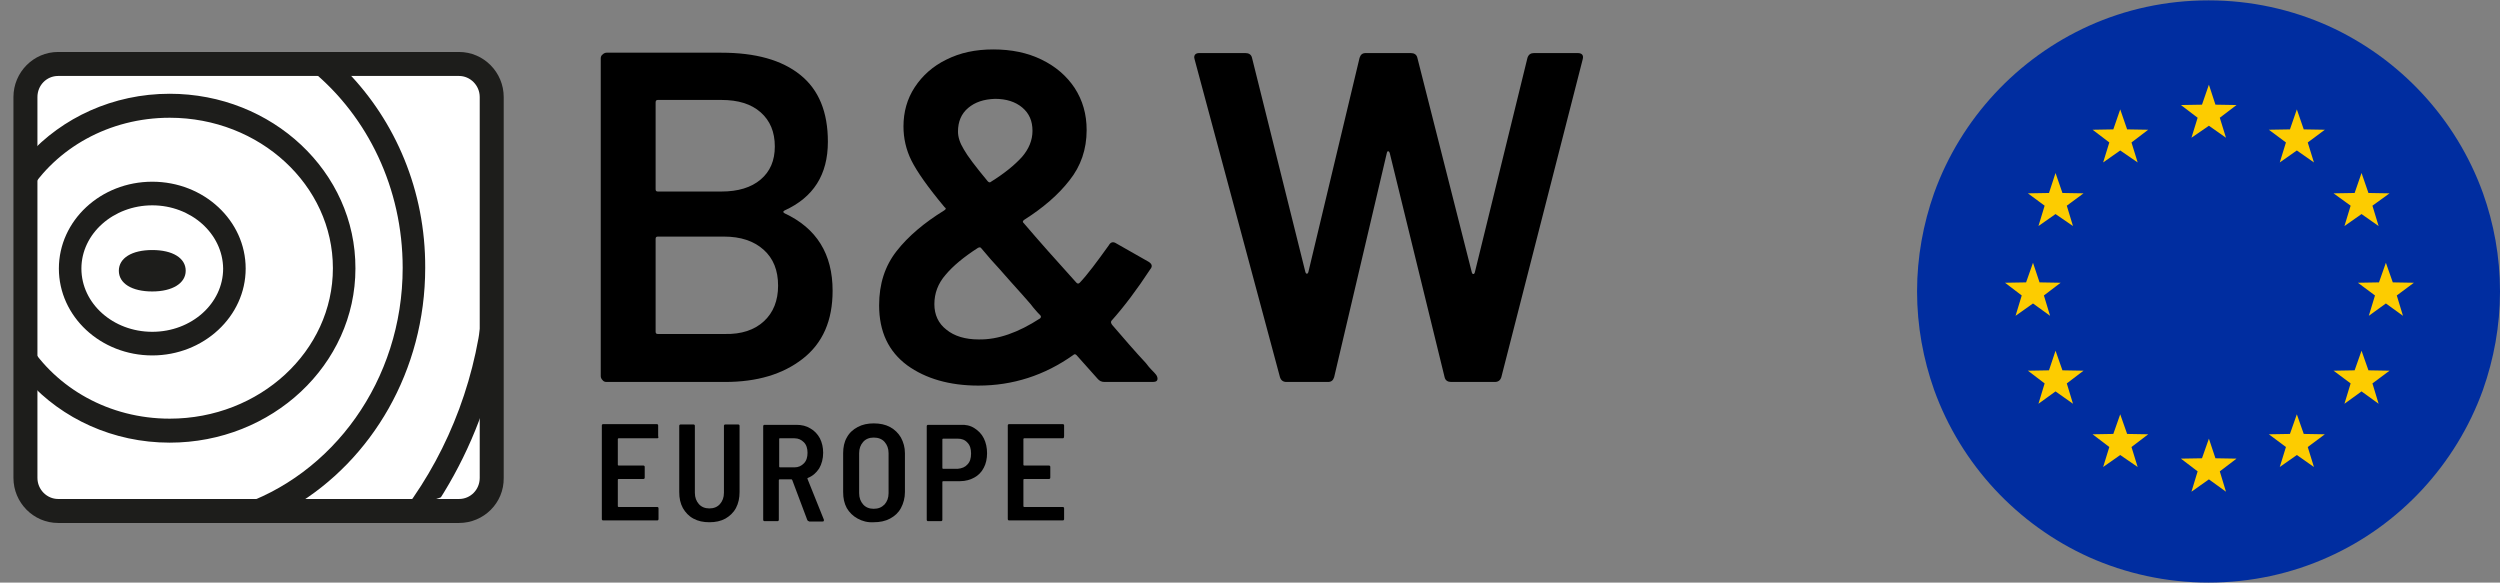
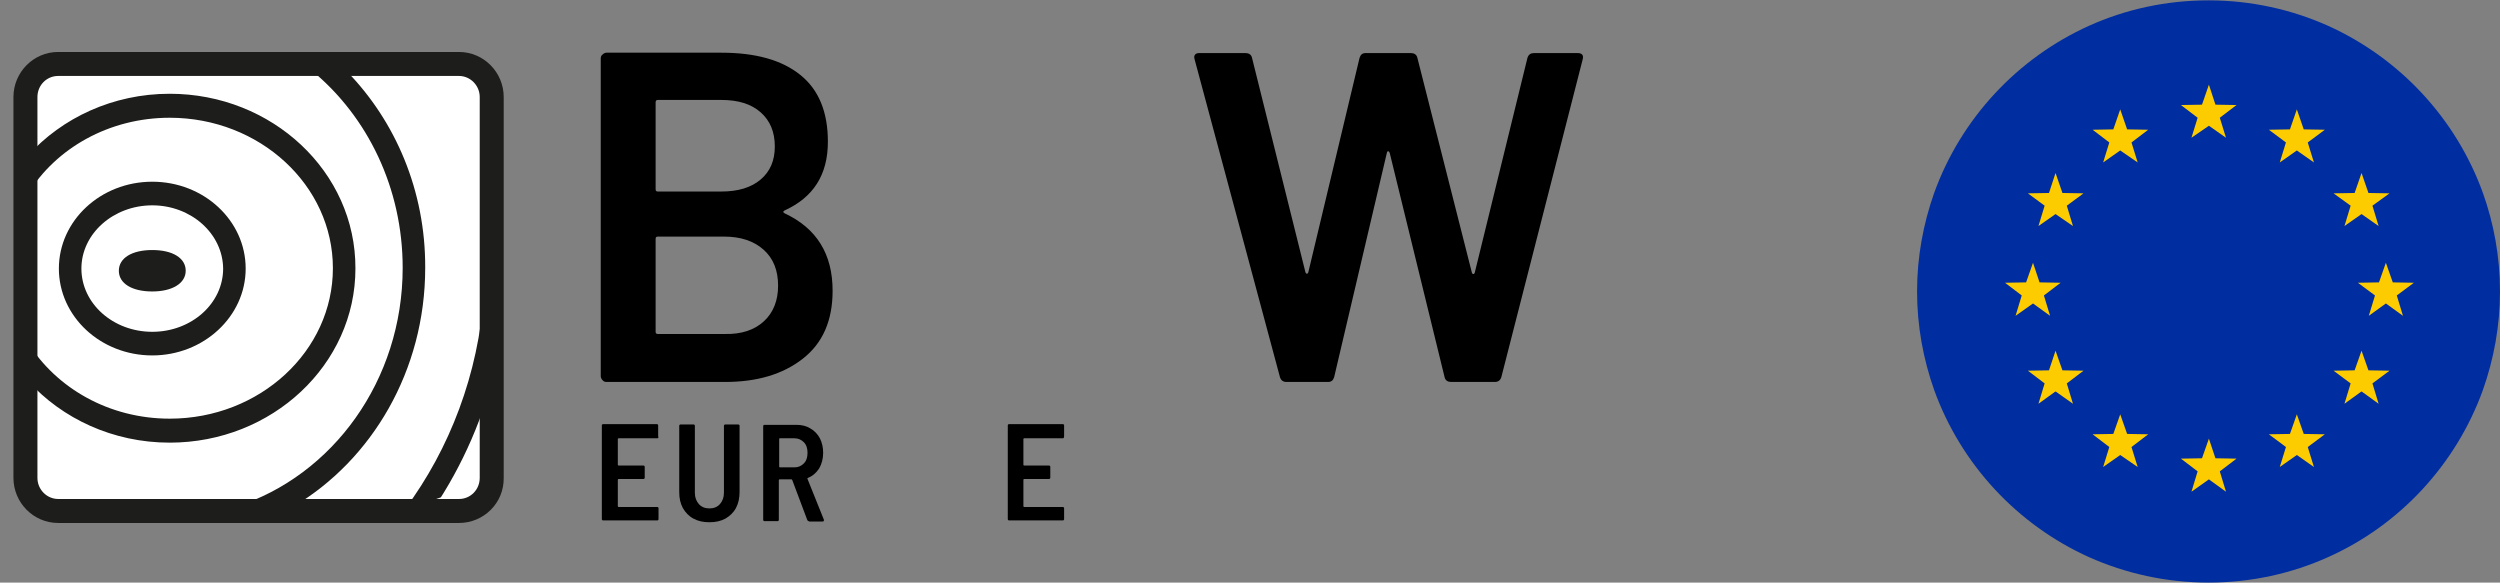
<svg xmlns="http://www.w3.org/2000/svg" xmlns:xlink="http://www.w3.org/1999/xlink" version="1.1" id="Warstwa_1" x="0px" y="0px" viewBox="0 0 687.9 160.3" style="enable-background:new 0 0 687.9 160.3;" xml:space="preserve">
  <rect x="0" y="0" width="687.9" height="160.3" fill="#808080" stroke="none" />
  <style type="text/css">
	.st0{fill:#002DA0;}
	.st1{fill:#FDCC00;}
	.st2{fill-rule:evenodd;clip-rule:evenodd;fill:#FFFFFF;}
	.st3{fill:#1D1D1B;}
	.st4{clip-path:url(#SVGID_00000067948582020555479270000005974891240524057766_);}
</style>
  <g>
    <path class="st0" d="M687.9,80.2c0,9.5-1.7,18.6-4.7,27.1c-7.4,20.5-22.9,37.2-42.6,46c-10,4.5-21.1,7-32.9,7   c-11.7,0-22.8-2.5-32.9-7c-19.7-8.9-35.2-25.5-42.6-46c-3-8.5-4.7-17.6-4.7-27.1s1.7-18.6,4.7-27.1c7.4-20.5,22.9-37.1,42.6-46   c10-4.5,21.1-7,32.9-7c11.7,0,22.8,2.5,32.9,7c19.7,8.9,35.2,25.5,42.6,46C686.2,61.5,687.9,70.6,687.9,80.2z" />
    <polygon class="st1" points="607.8,23.3 609.6,28.8 615.4,28.9 610.8,32.4 612.5,37.9 607.8,34.6 603,37.9 604.7,32.4 600.1,28.9    605.9,28.8  " />
    <polygon class="st1" points="559.4,72.3 561.2,77.7 567,77.8 562.4,81.3 564.1,86.9 559.4,83.5 554.6,86.9 556.3,81.3 551.7,77.8    557.5,77.7  " />
    <polygon class="st1" points="565.6,47.6 567.5,53.1 573.3,53.2 568.7,56.6 570.4,62.2 565.6,58.9 560.9,62.2 562.6,56.6 558,53.2    563.8,53.1  " />
    <polygon class="st1" points="583.4,30.1 585.3,35.6 591.1,35.7 586.5,39.2 588.2,44.7 583.4,41.4 578.7,44.7 580.4,39.2    575.8,35.7 581.5,35.6  " />
    <polygon class="st1" points="649.8,47.6 647.9,53.1 642.1,53.2 646.8,56.6 645.1,62.2 649.8,58.9 654.5,62.2 652.8,56.6    657.5,53.2 651.7,53.1  " />
    <polygon class="st1" points="565.6,96.5 567.5,101.9 573.3,102 568.7,105.5 570.4,111.1 565.6,107.7 560.9,111.1 562.6,105.5    558,102 563.8,101.9  " />
    <polygon class="st1" points="649.8,96.5 647.9,101.9 642.1,102 646.8,105.5 645.1,111.1 649.8,107.7 654.5,111.1 652.8,105.5    657.5,102 651.7,101.9  " />
    <polygon class="st1" points="632,30.1 630.1,35.6 624.3,35.7 629,39.2 627.3,44.7 632,41.4 636.7,44.7 635,39.2 639.7,35.7    633.9,35.6  " />
    <polygon class="st1" points="583.4,114 585.3,119.4 591.1,119.5 586.5,123 588.2,128.5 583.4,125.2 578.7,128.5 580.4,123    575.8,119.5 581.5,119.4  " />
    <polygon class="st1" points="632,114 630.1,119.4 624.3,119.5 629,123 627.3,128.5 632,125.2 636.7,128.5 635,123 639.7,119.5    633.9,119.4  " />
    <polygon class="st1" points="656.5,72.3 658.4,77.7 664.2,77.8 659.5,81.3 661.2,86.9 656.5,83.5 651.8,86.9 653.5,81.3    648.8,77.8 654.6,77.7  " />
    <polygon class="st1" points="607.8,120.7 609.6,126.1 615.4,126.2 610.8,129.7 612.5,135.3 607.8,131.9 603,135.3 604.7,129.7    600.1,126.2 605.9,126.1  " />
  </g>
  <g>
    <g>
      <path class="st2" d="M121.7,140.6h-101c-7.6,0-13.7-6.1-13.7-13.7V31.3c0-7.6,6.1-13.7,13.7-13.7h101c7.6,0,13.7,6.1,13.7,13.7    v95.6C135.4,134.5,129.2,140.6,121.7,140.6z" />
      <path class="st3" d="M126.3,143.9H16c-6.8,0-12.3-5.6-12.3-12.4V26.7c0-6.8,5.5-12.4,12.3-12.4h110.3c6.8,0,12.3,5.6,12.3,12.4    v104.8C138.7,138.4,133.1,143.9,126.3,143.9z M16,20.9c-3.2,0-5.7,2.6-5.7,5.8v104.8c0,3.2,2.6,5.8,5.7,5.8h110.3    c3.2,0,5.7-2.6,5.7-5.8V26.7c0-3.2-2.6-5.8-5.7-5.8H16z" />
    </g>
    <g>
      <defs>
        <path id="SVGID_1_" d="M113.7,138.3H29.3c-11.2,0-20.4-9.1-20.4-20.4V39.2C9,28,18.1,18.9,29.3,18.9h84.4     c11.2,0,20.4,9.1,20.4,20.4v78.7C134.1,129.2,125,138.3,113.7,138.3z" />
      </defs>
      <clipPath id="SVGID_00000174573080145227884660000014372343911459549313_">
        <use xlink:href="#SVGID_1_" style="overflow:visible;" />
      </clipPath>
      <g style="clip-path:url(#SVGID_00000174573080145227884660000014372343911459549313_);">
        <path class="st3" d="M41.9,97.8c-14.2,0-25.7-10.7-25.7-23.9c0-13.2,11.5-23.9,25.7-23.9s25.7,10.7,25.7,23.9     C67.6,87.1,56,97.8,41.9,97.8z M41.9,56.5c-10.7,0-19.5,7.8-19.5,17.4c0,9.6,8.7,17.4,19.5,17.4s19.5-7.8,19.5-17.4     C61.3,64.3,52.6,56.5,41.9,56.5z" />
        <path class="st3" d="M46.7,25.8c-15.6,0-29.6,6.6-39,17v10.5c7.7-12.5,22.3-20.9,39-20.9c24.8,0,44.9,18.6,44.9,41.4     c0,22.8-20.1,41.4-44.9,41.4c-16.7,0-31.2-8.4-39-20.9v10.5c9.4,10.4,23.4,17,39,17c28.2,0,51.1-21.5,51.1-47.9     C97.9,47.3,74.9,25.8,46.7,25.8z" />
        <path class="st3" d="M95.4,19.6H86c15.1,12.5,24.8,32.1,24.8,54.1c0,31-19.3,57.2-45.8,65.7h15.7c21.6-12.8,36.3-37.4,36.3-65.7     C117.1,52.5,108.8,33.3,95.4,19.6z" />
        <path class="st3" d="M119.2,140.1c8.1-12,14.1-25.6,17.4-40.3h-1.3v-19h-2.1c-1.6,22.2-9.4,42.6-21.7,59.2H119.2z" />
        <path class="st3" d="M41.9,80.2c-5.6,0-9.2-2.2-9.2-5.7c0-3.5,3.6-5.7,9.2-5.7c5.6,0,9.2,2.2,9.2,5.7     C51.1,77.9,47.5,80.2,41.9,80.2z" />
      </g>
    </g>
  </g>
  <g>
    <path d="M215.9,58.7c8.8,4.1,13.2,11.2,13.2,21.3c0,8.2-2.7,14.4-8.2,18.7c-5.5,4.3-12.6,6.4-21.4,6.4h-32.6   c-0.4,0-0.8-0.1-1.1-0.5c-0.3-0.3-0.5-0.7-0.5-1.1V16.1c0-0.4,0.1-0.8,0.5-1.1c0.3-0.3,0.7-0.5,1.1-0.5h31.6c9.4,0,16.6,2,21.7,6.1   c5.1,4.1,7.6,10.2,7.6,18.4c0,9.1-4,15.3-11.9,18.9C215.4,58.2,215.4,58.4,215.9,58.7z M180.4,28.2v23.9c0,0.4,0.2,0.6,0.6,0.6   h17.5c4.6,0,8.2-1.1,10.8-3.3c2.6-2.2,3.9-5.2,3.9-9.1c0-4-1.3-7.1-3.9-9.4c-2.6-2.3-6.2-3.4-10.8-3.4H181   C180.6,27.5,180.4,27.7,180.4,28.2z M210.2,88.4c2.6-2.4,3.9-5.7,3.9-9.8c0-4.2-1.3-7.5-4-9.9c-2.7-2.4-6.3-3.6-10.9-3.6H181   c-0.4,0-0.6,0.2-0.6,0.6v25.6c0,0.4,0.2,0.6,0.6,0.6h18.5C204,92,207.6,90.8,210.2,88.4z" />
-     <path d="M318.5,104.2c0,0.6-0.4,0.9-1.3,0.9h-13.3c-0.8,0-1.4-0.3-1.9-0.9l-5.8-6.5c-0.3-0.3-0.6-0.3-0.9,0   c-7.9,5.6-16.6,8.4-26.1,8.4c-7.9,0-14.5-1.9-19.6-5.6c-5.1-3.8-7.7-9.2-7.7-16.5c0-5.9,1.6-10.8,4.8-14.9   c3.2-4.1,7.6-7.8,13.1-11.2c0.5-0.3,0.6-0.6,0.1-0.9c-4.6-5.5-7.6-9.8-9.1-12.8c-1.5-3-2.2-6.2-2.2-9.4c0-4,1-7.6,3.1-10.8   c2.1-3.2,5-5.8,8.7-7.6c3.8-1.9,8-2.8,12.9-2.8c5,0,9.4,0.9,13.3,2.8c3.9,1.9,6.9,4.5,9.1,7.8c2.2,3.4,3.3,7.2,3.3,11.6   c0,5.3-1.6,9.9-4.7,13.8c-3.1,4-7.3,7.6-12.5,10.9c-0.4,0.3-0.5,0.6-0.1,0.9c4,4.7,8.8,10.1,14.5,16.4c0.3,0.3,0.6,0.3,0.9,0   c2.1-2.2,4.7-5.7,8-10.3c0.5-0.9,1.2-1.1,2.1-0.5l8.8,5c1,0.6,1.2,1.3,0.5,2.1c-3.6,5.5-7.2,10.3-10.7,14.2l-0.1,0.3   c0,0.3,0.2,0.7,0.5,1c3.1,3.6,6.1,7.1,9.1,10.3c0.6,0.8,1.1,1.4,1.6,1.9c0.5,0.5,0.9,0.9,1.2,1.3   C318.4,103.5,318.5,103.9,318.5,104.2z M286.2,87.6c0.3-0.3,0.3-0.6,0-0.9c-0.4-0.4-0.9-0.9-1.3-1.4c-0.4-0.5-0.9-1-1.3-1.6   c-1.1-1.3-3-3.4-5.6-6.3l-3-3.4c-1.4-1.5-3.1-3.4-5-5.7c-0.2-0.3-0.5-0.3-0.9-0.1c-3.9,2.5-6.9,5-8.9,7.4c-2.1,2.4-3.1,5.1-3.1,8.1   c0,2.9,1.1,5.3,3.3,7c2.2,1.8,5.2,2.7,8.9,2.7C274.6,93.5,280.2,91.5,286.2,87.6z M266.4,29.7c-1.9,1.6-2.8,3.8-2.8,6.5   c0,1.5,0.5,3.1,1.6,4.9c1,1.8,3.2,4.7,6.6,8.8c0.3,0.3,0.6,0.4,0.9,0.1c3.7-2.3,6.5-4.6,8.5-6.8c1.9-2.2,2.9-4.6,2.9-7.2   c0-2.7-0.9-4.8-2.8-6.4c-1.9-1.6-4.4-2.4-7.5-2.4C270.7,27.3,268.3,28.1,266.4,29.7z" />
    <path d="M352.2,103.8l-23.5-87.5l-0.1-0.5c0-0.8,0.5-1.2,1.4-1.2h12.7c0.9,0,1.6,0.4,1.8,1.3l14.7,59c0.1,0.3,0.2,0.4,0.4,0.4   c0.2,0,0.3-0.1,0.4-0.4l14.1-59c0.3-0.9,0.8-1.3,1.7-1.3h12.4c0.9,0,1.6,0.4,1.8,1.3L405,75c0.1,0.3,0.2,0.4,0.4,0.4   c0.2,0,0.3-0.1,0.4-0.4l14.5-59.1c0.3-0.9,0.9-1.3,1.8-1.3h12c1.2,0,1.7,0.6,1.4,1.7l-22.4,87.5c-0.3,0.9-0.9,1.3-1.8,1.3h-12   c-0.9,0-1.6-0.4-1.8-1.3l-15.1-61.7c-0.1-0.3-0.2-0.4-0.4-0.5c-0.2,0-0.3,0.1-0.4,0.5l-14.5,61.7c-0.3,0.9-0.8,1.3-1.7,1.3h-11.4   C353.1,105.1,352.5,104.7,352.2,103.8z" />
  </g>
  <g>
    <path d="M181.1,120.5c-0.1,0.1-0.2,0.1-0.3,0.1h-10.6c-0.1,0-0.2,0.1-0.2,0.2v7.1c0,0.1,0.1,0.2,0.2,0.2h6.8c0.1,0,0.2,0,0.3,0.1   c0.1,0.1,0.1,0.2,0.1,0.3v2.9c0,0.1,0,0.2-0.1,0.3c-0.1,0.1-0.2,0.1-0.3,0.1h-6.8c-0.1,0-0.2,0.1-0.2,0.2v7.3   c0,0.1,0.1,0.2,0.2,0.2h10.6c0.1,0,0.2,0,0.3,0.1c0.1,0.1,0.1,0.2,0.1,0.3v2.9c0,0.1,0,0.2-0.1,0.3c-0.1,0.1-0.2,0.1-0.3,0.1H166   c-0.1,0-0.2,0-0.3-0.1c-0.1-0.1-0.1-0.2-0.1-0.3v-25.7c0-0.1,0-0.2,0.1-0.3c0.1-0.1,0.2-0.1,0.3-0.1h14.7c0.1,0,0.2,0,0.3,0.1   c0.1,0.1,0.1,0.2,0.1,0.3v2.9C181.2,120.3,181.2,120.4,181.1,120.5z" />
    <path d="M190.8,142.7c-1.3-0.7-2.2-1.7-2.9-2.9c-0.7-1.3-1-2.7-1-4.4v-18.2c0-0.1,0-0.2,0.1-0.3c0.1-0.1,0.2-0.1,0.3-0.1h3.5   c0.1,0,0.2,0,0.3,0.1c0.1,0.1,0.1,0.2,0.1,0.3v18.4c0,1.3,0.4,2.3,1.1,3.1c0.7,0.8,1.7,1.2,2.9,1.2c1.2,0,2.2-0.4,2.9-1.2   c0.7-0.8,1.1-1.8,1.1-3.1v-18.4c0-0.1,0-0.2,0.1-0.3c0.1-0.1,0.2-0.1,0.3-0.1h3.5c0.1,0,0.2,0,0.3,0.1c0.1,0.1,0.1,0.2,0.1,0.3   v18.2c0,1.6-0.3,3.1-1,4.4c-0.7,1.3-1.7,2.2-2.9,2.9c-1.3,0.7-2.7,1-4.4,1C193.5,143.7,192.1,143.4,190.8,142.7z" />
    <path d="M222.1,143l-4.1-10.9c-0.1-0.1-0.1-0.2-0.2-0.2h-3.3c-0.1,0-0.2,0.1-0.2,0.2V143c0,0.1,0,0.2-0.1,0.3   c-0.1,0.1-0.2,0.1-0.3,0.1h-3.5c-0.1,0-0.2,0-0.3-0.1c-0.1-0.1-0.1-0.2-0.1-0.3v-25.7c0-0.1,0-0.2,0.1-0.3c0.1-0.1,0.2-0.1,0.3-0.1   h8.8c1.4,0,2.7,0.3,3.8,1c1.1,0.6,2,1.6,2.6,2.7c0.6,1.2,0.9,2.5,0.9,4c0,1.6-0.4,3.1-1.1,4.3c-0.8,1.2-1.8,2.1-3.1,2.6   c-0.1,0.1-0.2,0.1-0.1,0.3l4.5,11.2c0,0.1,0,0.1,0,0.2c0,0.2-0.1,0.3-0.4,0.3h-3.6C222.4,143.4,222.2,143.3,222.1,143z    M214.4,120.8v7.6c0,0.1,0.1,0.2,0.2,0.2h4c1.1,0,1.9-0.4,2.6-1.1c0.7-0.7,1-1.7,1-2.9c0-1.2-0.3-2.2-1-2.9   c-0.7-0.7-1.5-1.1-2.6-1.1h-4C214.4,120.6,214.4,120.7,214.4,120.8z" />
-     <path d="M236,142.7c-1.3-0.7-2.3-1.7-3-2.9c-0.7-1.3-1-2.7-1-4.4v-10.7c0-1.6,0.3-3.1,1-4.3c0.7-1.3,1.7-2.2,3-2.9   c1.3-0.7,2.8-1,4.4-1c1.7,0,3.2,0.3,4.5,1c1.3,0.7,2.3,1.7,3,2.9c0.7,1.3,1.1,2.7,1.1,4.3v10.7c0,1.6-0.4,3.1-1.1,4.4   c-0.7,1.3-1.7,2.2-3,2.9c-1.3,0.7-2.8,1-4.5,1C238.7,143.8,237.3,143.4,236,142.7z M243.4,138.8c0.7-0.8,1.1-1.8,1.1-3.1v-11   c0-1.3-0.4-2.3-1.1-3.1s-1.7-1.2-3-1.2c-1.2,0-2.2,0.4-2.9,1.2c-0.7,0.8-1.1,1.8-1.1,3.1v11c0,1.3,0.4,2.3,1.1,3.1   c0.7,0.8,1.7,1.2,2.9,1.2C241.7,140,242.6,139.6,243.4,138.8z" />
-     <path d="M268.1,117.8c1.1,0.7,2,1.6,2.6,2.8c0.6,1.2,0.9,2.6,0.9,4.1c0,1.5-0.3,2.9-0.9,4c-0.6,1.2-1.5,2.1-2.6,2.7   c-1.1,0.6-2.4,1-3.9,1h-4.7c-0.1,0-0.2,0.1-0.2,0.2V143c0,0.1,0,0.2-0.1,0.3c-0.1,0.1-0.2,0.1-0.3,0.1h-3.5c-0.1,0-0.2,0-0.3-0.1   c-0.1-0.1-0.1-0.2-0.1-0.3v-25.7c0-0.1,0-0.2,0.1-0.3c0.1-0.1,0.2-0.1,0.3-0.1h8.8C265.7,116.8,267,117.1,268.1,117.8z    M266.2,127.8c0.7-0.7,1-1.7,1-3c0-1.3-0.3-2.3-1-3c-0.7-0.8-1.6-1.1-2.7-1.1h-4c-0.1,0-0.2,0.1-0.2,0.2v7.9c0,0.1,0.1,0.2,0.2,0.2   h4C264.7,128.9,265.6,128.5,266.2,127.8z" />
    <path d="M292.7,120.5c-0.1,0.1-0.2,0.1-0.3,0.1h-10.6c-0.1,0-0.2,0.1-0.2,0.2v7.1c0,0.1,0.1,0.2,0.2,0.2h6.8c0.1,0,0.2,0,0.3,0.1   c0.1,0.1,0.1,0.2,0.1,0.3v2.9c0,0.1,0,0.2-0.1,0.3c-0.1,0.1-0.2,0.1-0.3,0.1h-6.8c-0.1,0-0.2,0.1-0.2,0.2v7.3   c0,0.1,0.1,0.2,0.2,0.2h10.6c0.1,0,0.2,0,0.3,0.1c0.1,0.1,0.1,0.2,0.1,0.3v2.9c0,0.1,0,0.2-0.1,0.3c-0.1,0.1-0.2,0.1-0.3,0.1h-14.7   c-0.1,0-0.2,0-0.3-0.1c-0.1-0.1-0.1-0.2-0.1-0.3v-25.7c0-0.1,0-0.2,0.1-0.3c0.1-0.1,0.2-0.1,0.3-0.1h14.7c0.1,0,0.2,0,0.3,0.1   c0.1,0.1,0.1,0.2,0.1,0.3v2.9C292.8,120.3,292.7,120.4,292.7,120.5z" />
  </g>
</svg>